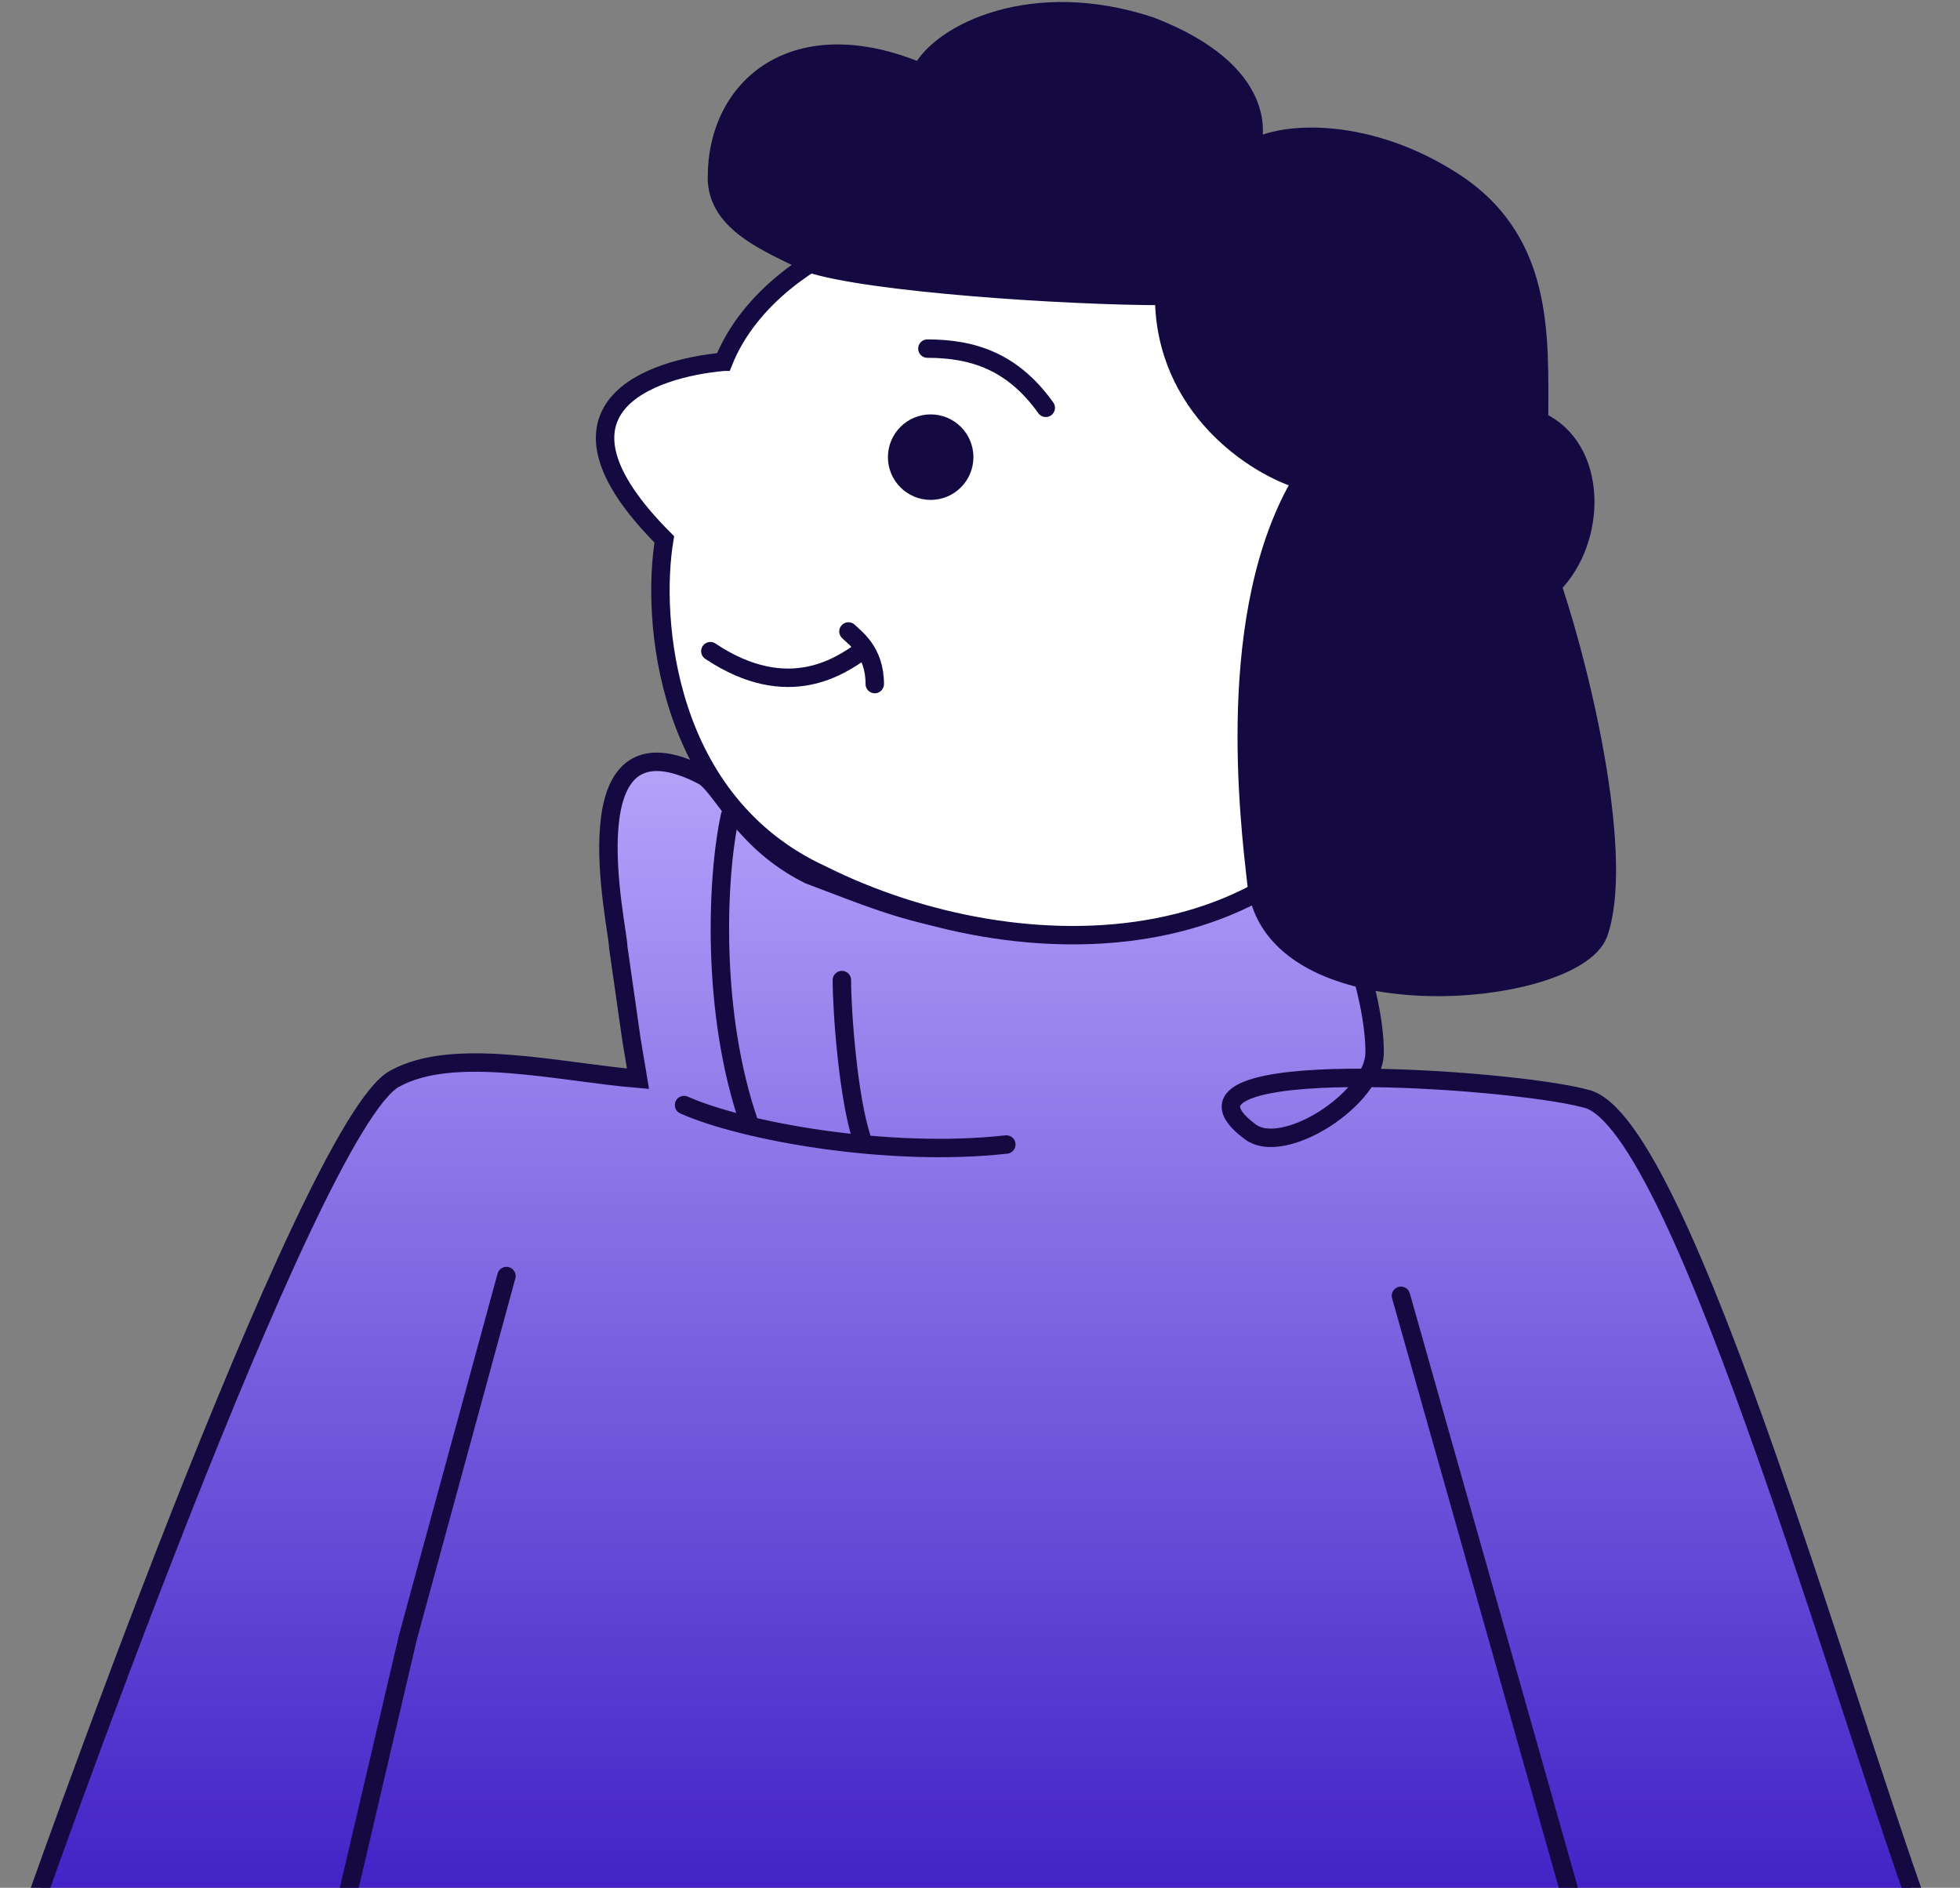
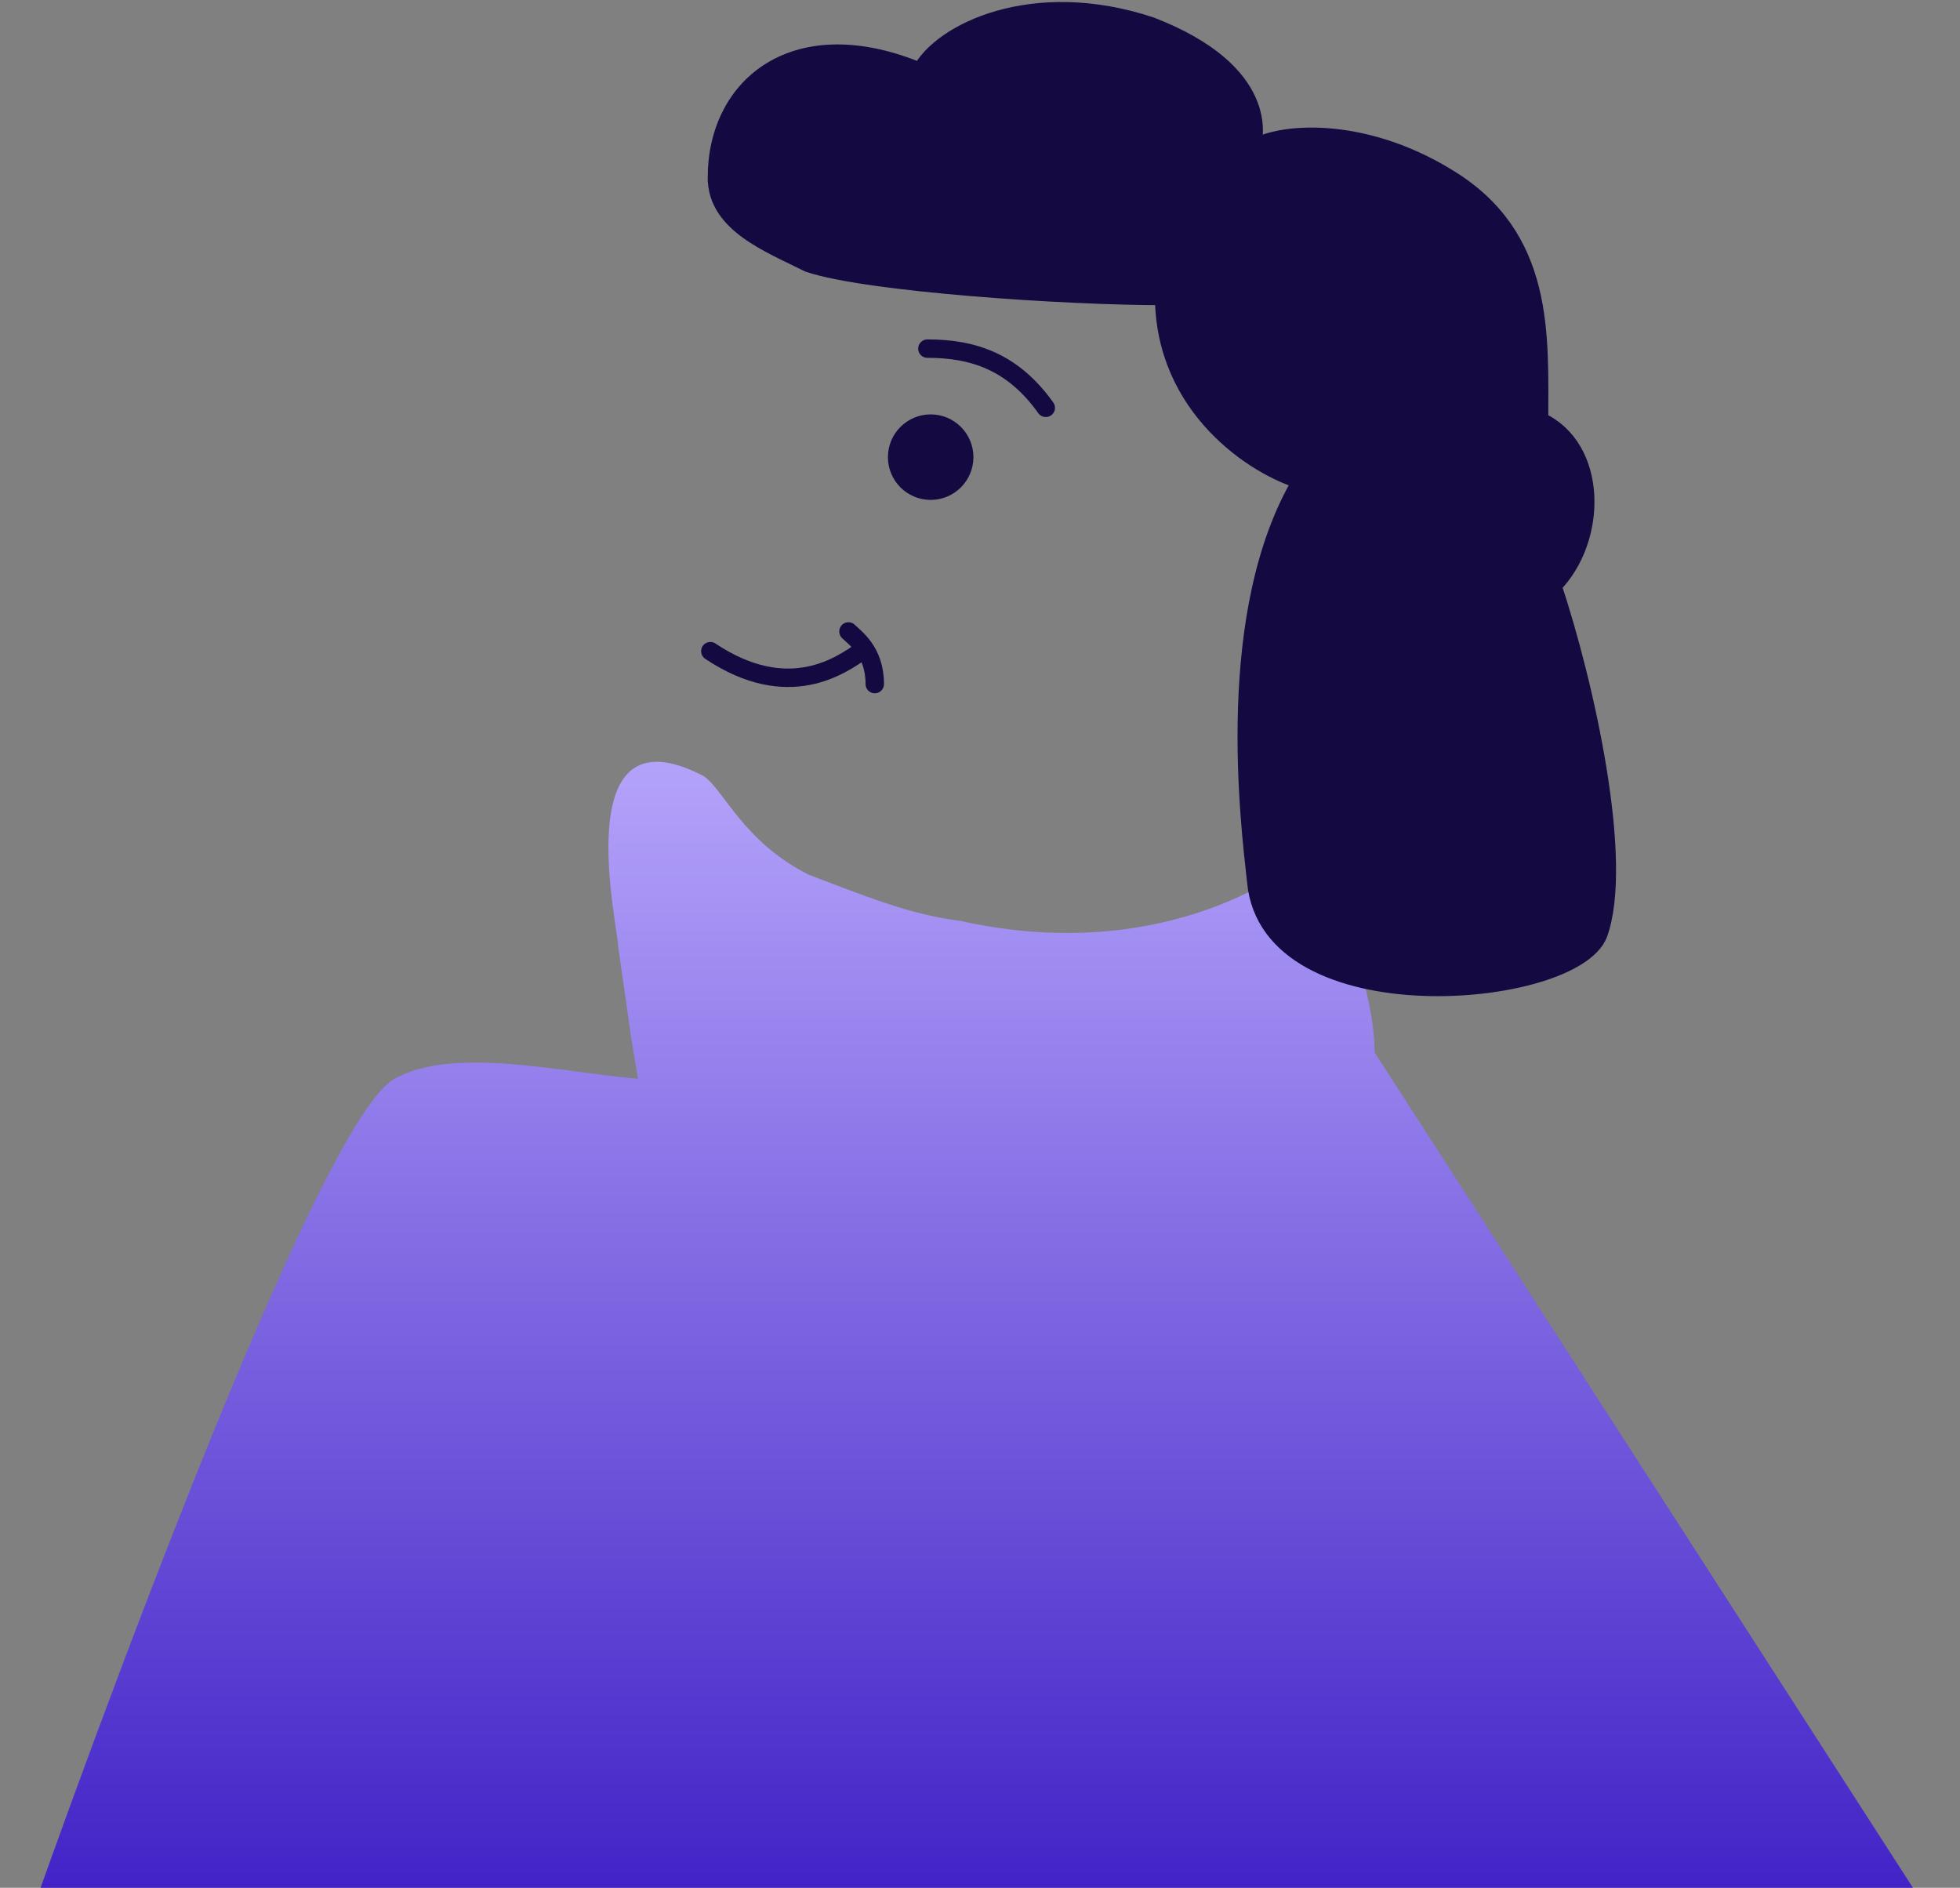
<svg xmlns="http://www.w3.org/2000/svg" fill="none" viewBox="0 0 298 287">
  <rect x="0" y="0" width="298" height="287" fill="#808080" stroke="none" />
-   <path fill="url(#a)" d="M209 160c0-9-5-22-9-31-8 7-27 17-54 11-8-1-15-4-23-7-10-5-13-13-16-15-21-11-13 23-13 26l2 14 1 6c-12-1-28-5-37 0-13 7-55 126-57 132h238l54 3c-13-33-39-129-54-132-5-1-20-3-33-3l1-4Z" />
-   <path stroke="#140941" stroke-linecap="round" stroke-width="2.8" d="m77 194-15 55-11 47m0 0h190m-190 0H3c2-6 44-125 57-132 9-5 25-1 37 0l-1-6-2-14c0-3-8-37 13-26 3 2 6 10 16 15 8 3 15 6 23 7 27 6 46-4 54-11 4 9 9 22 9 31 0 7-14 16-19 12-16-12 40-8 51-5 15 3 41 99 54 132l-54-3m0 0-28-99m-109-29c9 4 31 8 49 6" />
-   <path stroke="#140941" stroke-linecap="round" stroke-width="2.8" d="M111 124c-2 9-3 30 3 47m14-22c0 5 1 18 3 24" />
-   <path fill="#fff" stroke="#140941" stroke-linecap="round" stroke-width="2.8" d="M110 55c4-10 14-16 19-18l41-11 48 24-4 57c-13 41-59 41-89 26-24-11-26-39-24-51-20-20-2-26 9-27Z" />
+   <path fill="url(#a)" d="M209 160c0-9-5-22-9-31-8 7-27 17-54 11-8-1-15-4-23-7-10-5-13-13-16-15-21-11-13 23-13 26l2 14 1 6c-12-1-28-5-37 0-13 7-55 126-57 132h238l54 3l1-4Z" />
  <circle cx="6.5" cy="6.5" r="5.1" fill="#140941" stroke="#140941" stroke-width="2.8" transform="matrix(-1 0 0 1 148 63)" />
  <path stroke="#140941" stroke-linecap="round" stroke-width="2.8" d="M141 53c7 0 13 2 18 9m-28 37c-3 2-11 8-23 0" />
  <path stroke="#140941" stroke-linecap="round" stroke-width="2.8" d="M129 96c1 1 4 3 4 8" />
  <path fill="#140941" stroke="#140941" stroke-linecap="round" stroke-width="2.8" d="M109 27c0 7 8 10 14 13 9 3 39 5 54 5 0 17 14 26 21 28-12 20-8 52-7 61 2 22 48 18 52 8 4-11-2-38-7-53 7-7 7-21-2-25 0-13 1-28-14-37-13-8-26-7-30-4 1-2 3-12-15-19-18-6-32 1-35 7-19-8-31 2-31 16Z" />
  <defs>
    <linearGradient id="a" x1="114.9" x2="114.9" y1="99.3" y2="292.1" gradientUnits="userSpaceOnUse">
      <stop stop-color="#BFAFFF" />
      <stop offset="1" stop-color="#3F1FC5" />
    </linearGradient>
  </defs>
</svg>